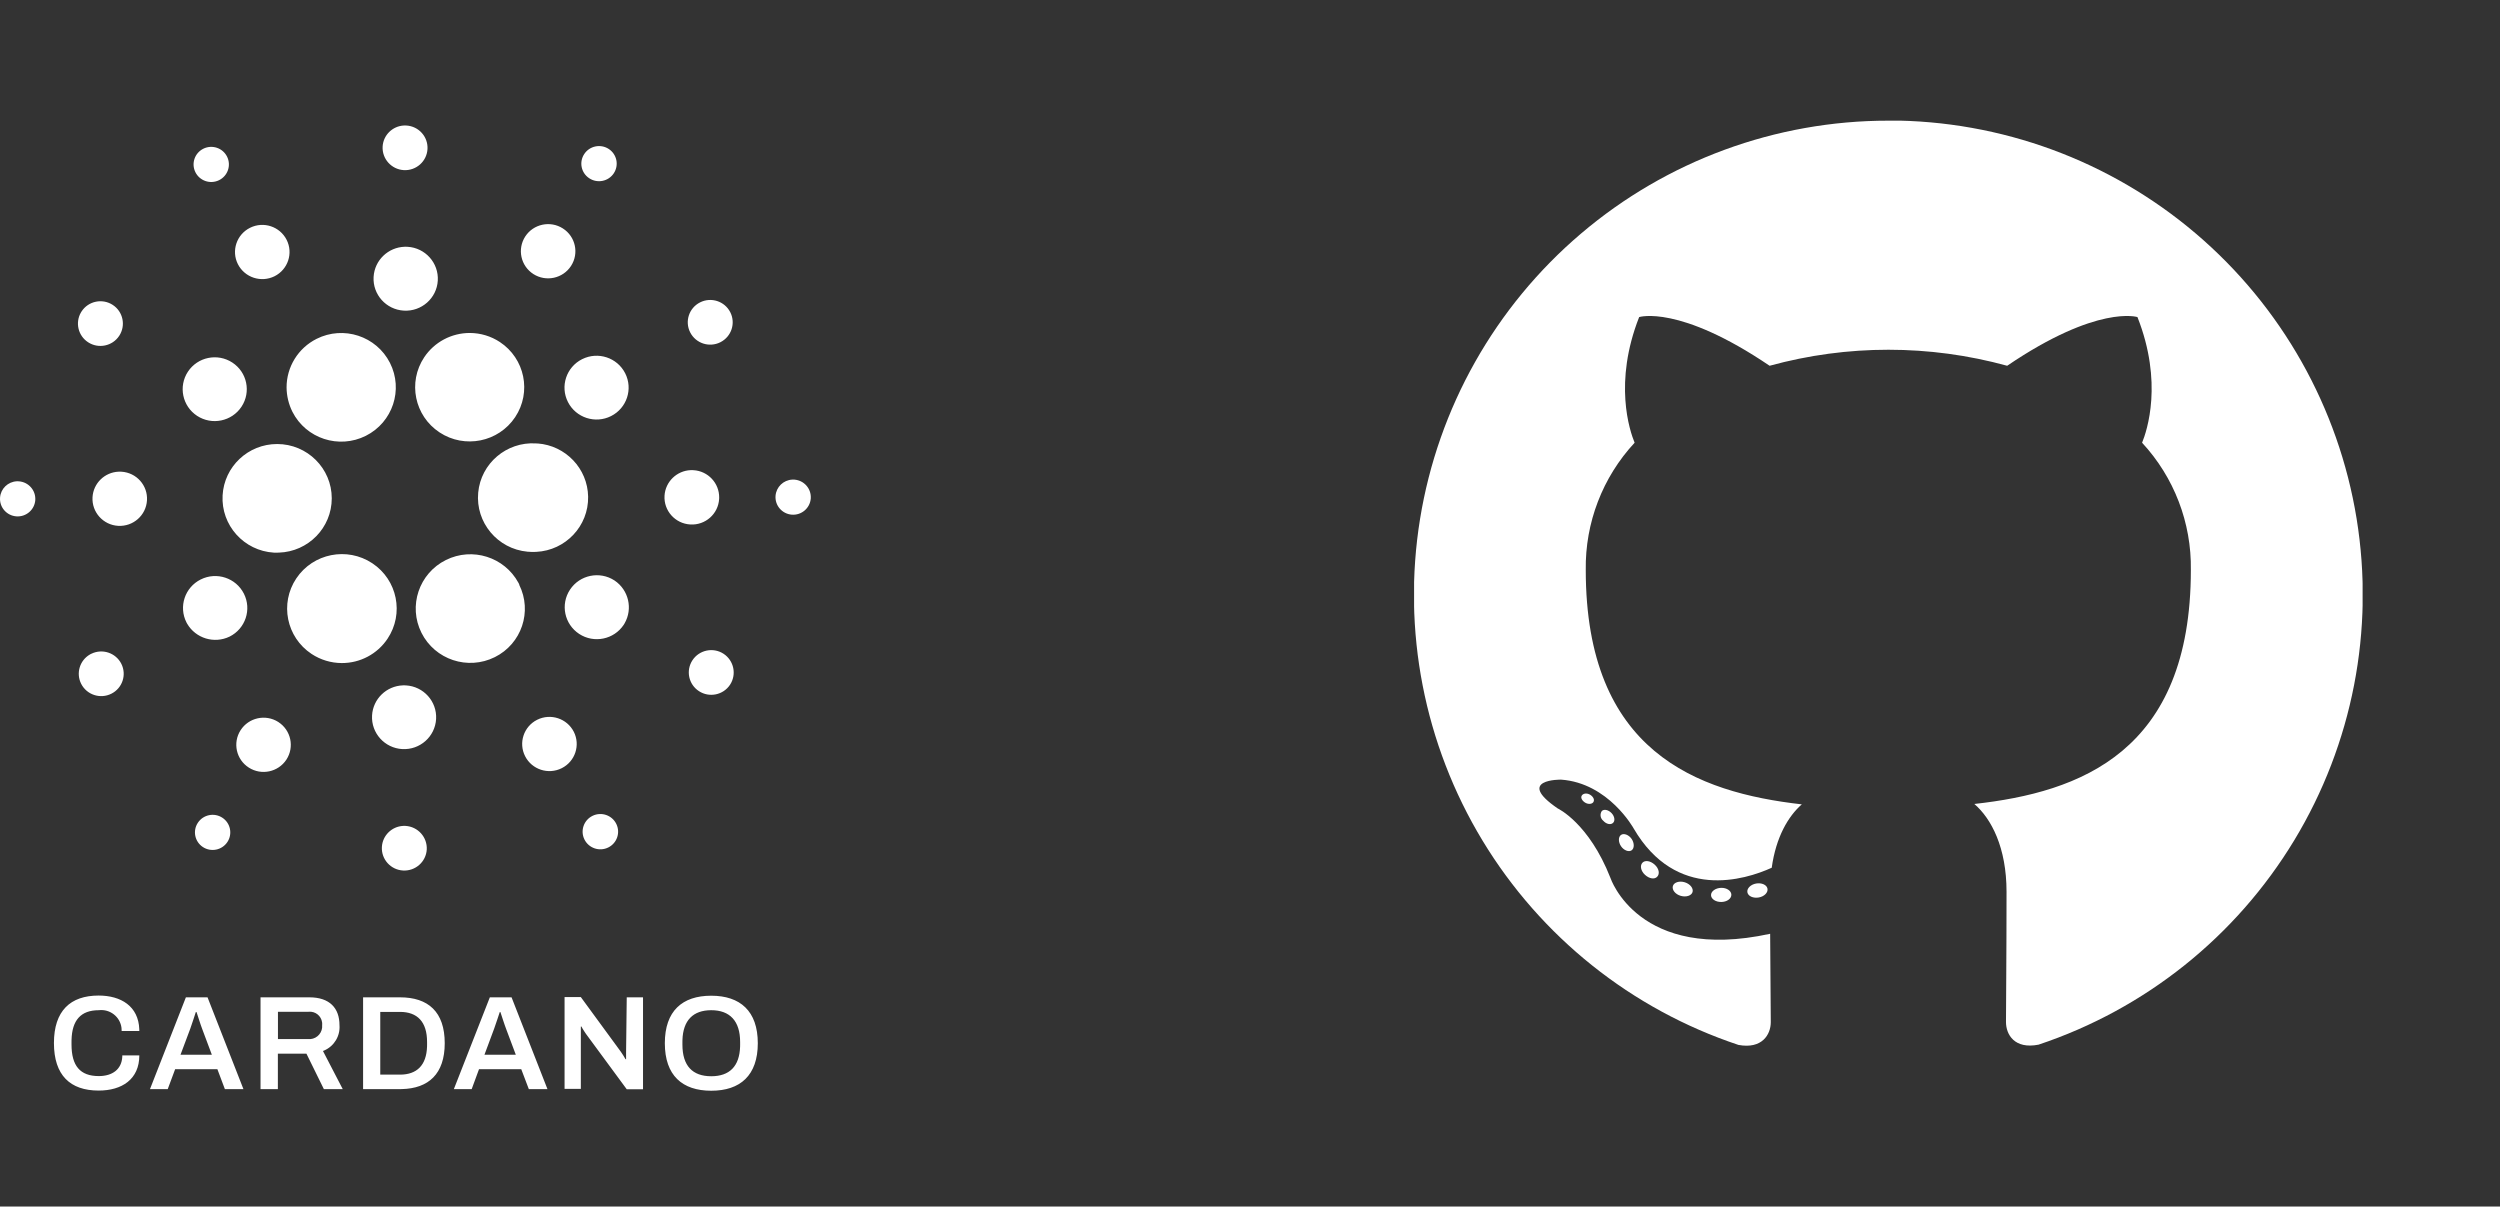
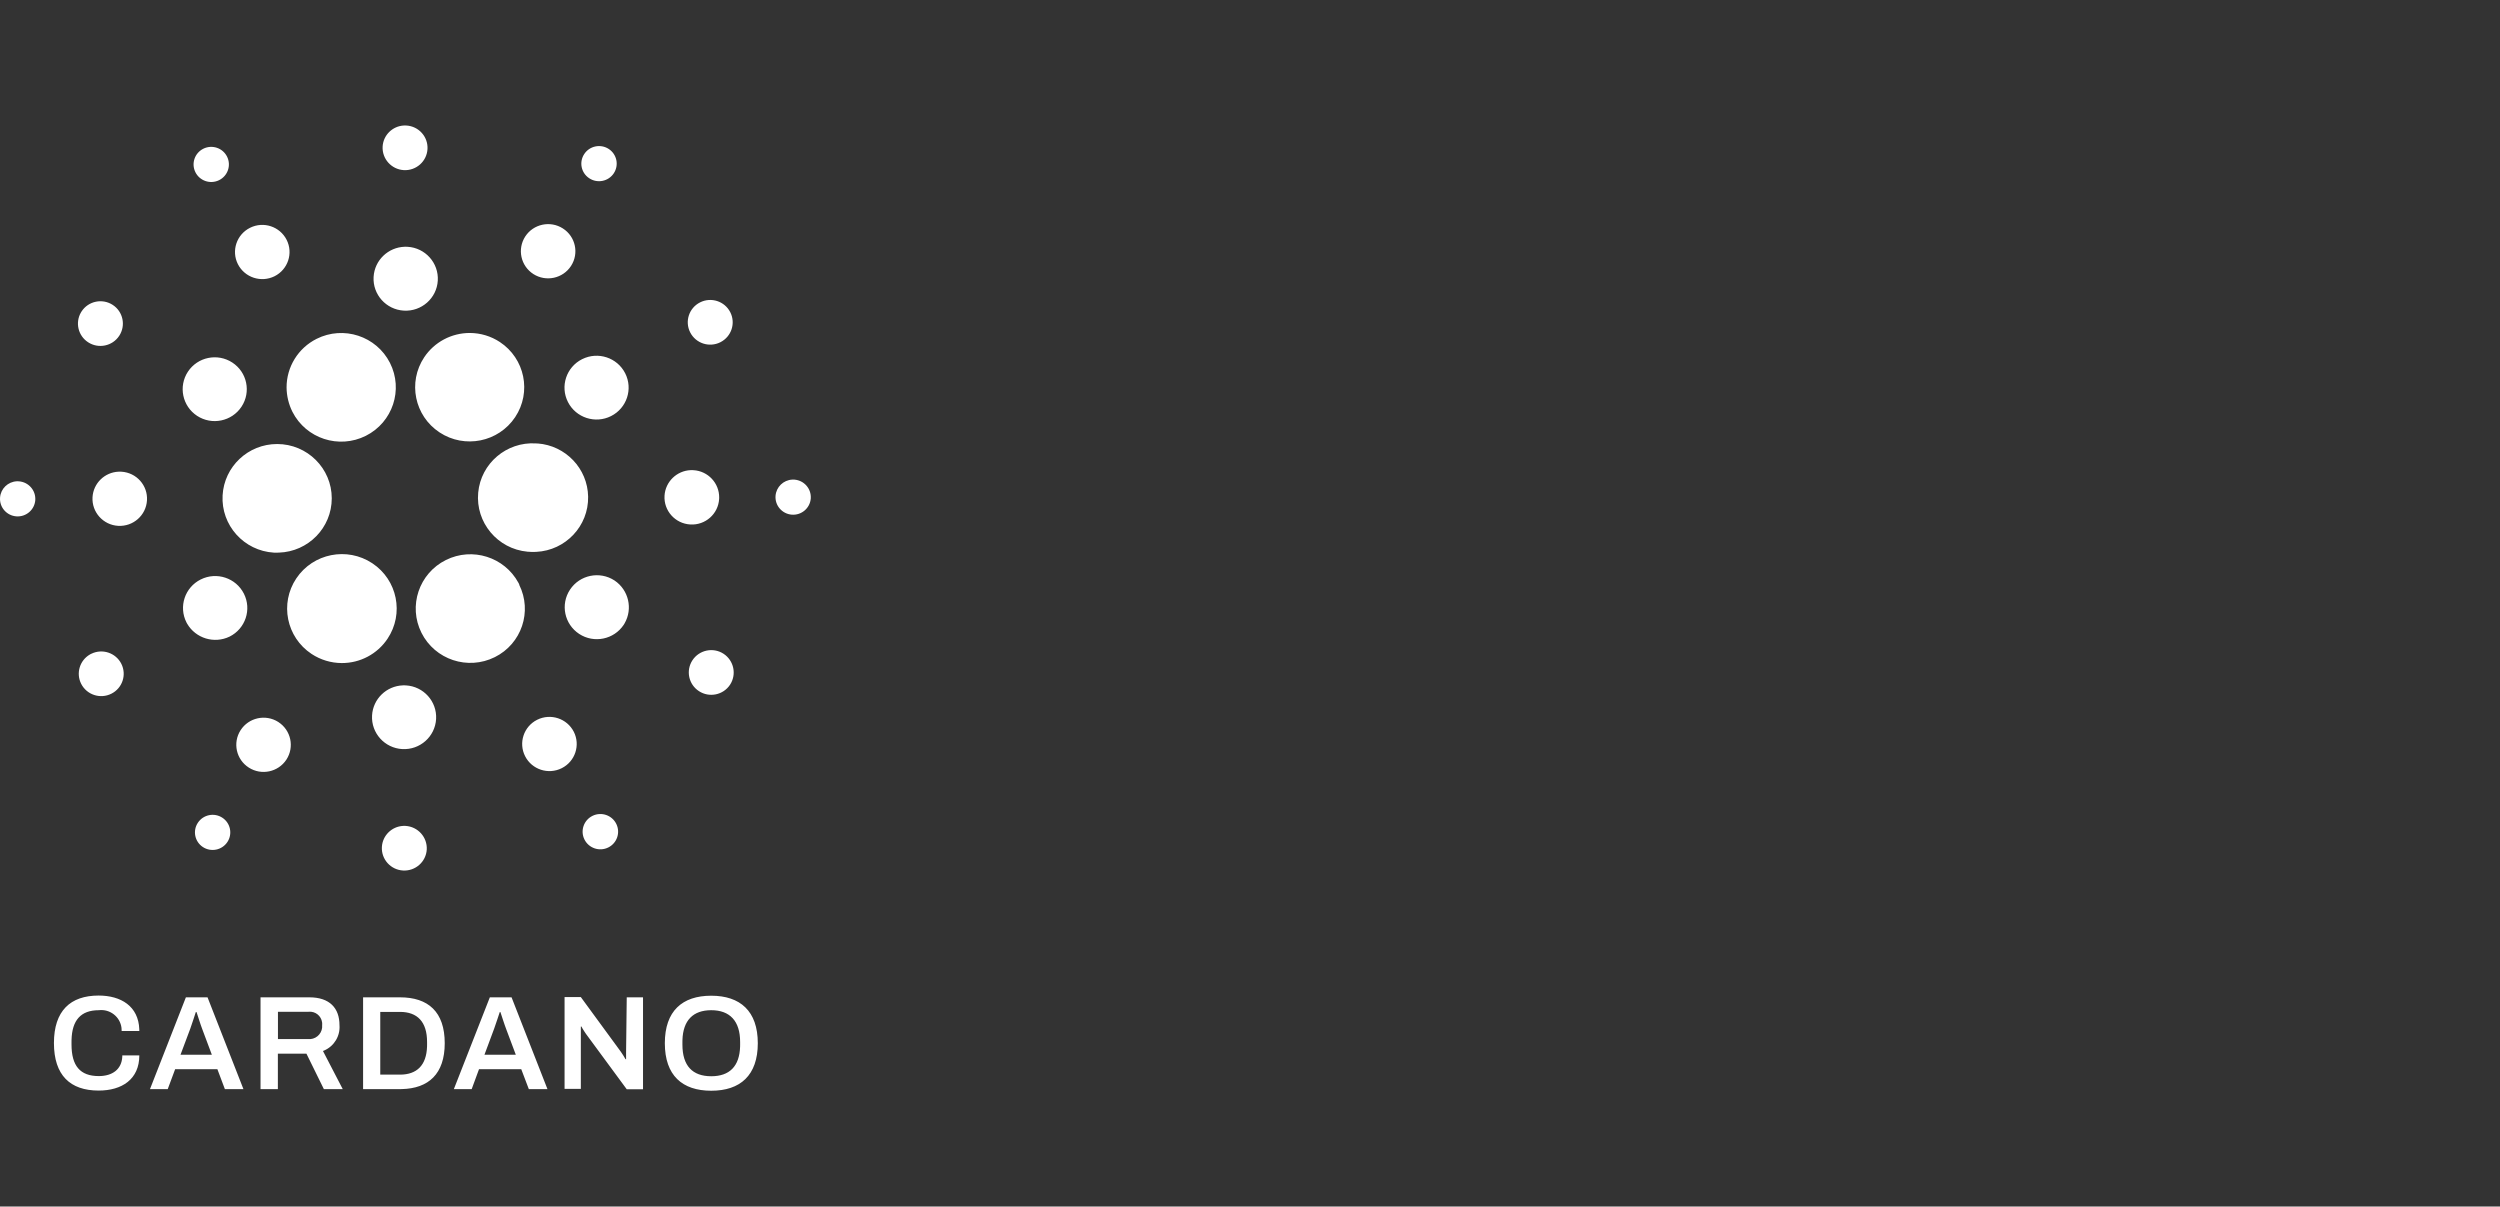
<svg xmlns="http://www.w3.org/2000/svg" width="259" height="125" viewBox="0 0 259 125" fill="none">
  <rect x="0" y="0" width="259" height="125" fill="#333333" stroke="none" />
  <g clip-path="url(#clip0_2932_4212)">
-     <path fill-rule="evenodd" clip-rule="evenodd" d="M195.633 12.501C183.963 12.497 172.672 16.647 163.783 24.208C154.894 31.769 148.986 42.247 147.117 53.767C145.249 65.286 147.542 77.095 153.585 87.078C159.629 97.061 169.028 104.567 180.101 108.253C182.542 108.708 183.453 107.187 183.453 105.893C183.453 104.6 183.413 100.849 183.388 96.74C169.72 99.718 166.84 90.948 166.84 90.948C164.602 85.252 161.381 83.755 161.381 83.755C156.922 80.704 161.722 80.769 161.722 80.769C166.653 81.119 169.248 85.83 169.248 85.83C173.633 93.348 180.744 91.175 183.551 89.898C183.99 86.725 185.259 84.561 186.667 83.332C175.757 82.087 164.285 77.873 164.285 59.046C164.212 54.165 166.025 49.444 169.346 45.866C168.833 44.621 167.149 39.626 169.817 32.849C169.817 32.849 173.942 31.531 183.331 37.893C191.386 35.68 199.888 35.68 207.943 37.893C217.315 31.531 221.44 32.849 221.44 32.849C224.109 39.618 222.433 44.613 221.92 45.866C225.238 49.445 227.048 54.166 226.973 59.046C226.973 77.922 215.485 82.079 204.542 83.291C206.307 84.813 207.877 87.807 207.877 92.388C207.877 98.961 207.82 104.258 207.82 105.877C207.82 107.179 208.699 108.716 211.189 108.228C222.258 104.538 231.652 97.029 237.69 87.045C243.729 77.061 246.017 65.255 244.146 53.738C242.275 42.221 236.366 31.746 227.478 24.188C218.589 16.629 207.301 12.48 195.633 12.484V12.501Z" fill="white" />
    <path d="M165.107 83.038C165.001 83.291 164.619 83.356 164.293 83.193C163.968 83.03 163.732 82.697 163.854 82.453C163.976 82.209 164.342 82.135 164.668 82.298C164.993 82.461 165.221 82.794 165.099 83.038H165.107Z" fill="white" />
-     <path d="M167.1 85.26C166.864 85.48 166.408 85.382 166.099 85.032C165.95 84.913 165.851 84.742 165.824 84.553C165.797 84.364 165.843 84.171 165.953 84.015C166.197 83.796 166.636 83.901 166.962 84.243C167.287 84.585 167.344 85.057 167.1 85.26Z" fill="white" />
    <path d="M169.037 88.092C168.736 88.303 168.223 88.092 167.938 87.669C167.653 87.246 167.637 86.709 167.938 86.497C168.239 86.286 168.752 86.497 169.037 86.912C169.321 87.327 169.338 87.88 169.037 88.092Z" fill="white" />
    <path d="M171.689 90.825C171.42 91.126 170.875 91.045 170.428 90.638C169.98 90.231 169.883 89.678 170.151 89.385C170.42 89.092 170.965 89.165 171.42 89.572C171.876 89.979 171.973 90.532 171.689 90.825Z" fill="white" />
    <path d="M175.35 92.412C175.236 92.794 174.683 92.973 174.122 92.81C173.56 92.647 173.202 92.192 173.308 91.801C173.414 91.411 173.983 91.232 174.537 91.403C175.09 91.573 175.456 92.021 175.35 92.412Z" fill="white" />
    <path d="M179.369 92.697C179.369 93.104 178.914 93.437 178.328 93.445C177.742 93.454 177.27 93.136 177.262 92.738C177.254 92.339 177.726 91.997 178.312 91.981C178.898 91.965 179.369 92.298 179.369 92.697V92.697Z" fill="white" />
    <path d="M183.112 92.069C183.185 92.467 182.778 92.882 182.201 92.98C181.623 93.078 181.102 92.842 181.029 92.443C180.956 92.044 181.371 91.629 181.94 91.532C182.51 91.434 183.039 91.67 183.112 92.069Z" fill="white" />
  </g>
  <path fill-rule="evenodd" clip-rule="evenodd" d="M73.684 103.156C76.677 103.156 78.508 104.741 78.508 108.078C78.508 111.415 76.686 113 73.684 113C70.682 113 68.877 111.415 68.877 108.078C68.877 104.74 70.682 103.156 73.684 103.156ZM10.217 103.139C12.531 103.139 14.346 104.242 14.43 106.635L14.434 106.812H12.604C12.607 106.706 12.604 106.599 12.589 106.493C12.449 105.339 11.395 104.517 10.234 104.657C8.368 104.657 7.463 105.699 7.411 107.739L7.409 107.927V108.204C7.409 110.418 8.295 111.482 10.234 111.482C11.659 111.482 12.604 110.771 12.668 109.477L12.671 109.336H14.434C14.434 111.818 12.629 112.983 10.217 112.983C7.274 112.983 5.588 111.398 5.588 108.061C5.588 104.724 7.291 103.139 10.217 103.139ZM60.174 103.298L64.324 108.967C64.463 109.175 64.744 109.593 64.789 109.707L64.796 109.73H64.863V108.976L64.93 103.323H66.617V112.849H64.931L60.715 107.122L60.66 107.041L60.549 106.875C60.403 106.653 60.275 106.442 60.248 106.371L60.243 106.351H60.175V112.808H58.489V103.299H60.175L60.174 103.298ZM21.501 103.323L25.22 112.833H23.297L22.521 110.769H18.145L17.377 112.832H15.538L19.258 103.323L21.501 103.323ZM32.051 103.323C34.159 103.323 35.171 104.447 35.171 106.208C35.257 107.33 34.62 108.378 33.595 108.827L33.459 108.883L35.508 112.832H33.552L31.747 109.16H28.787V112.832H26.991V103.323H32.051ZM41.436 103.323C44.362 103.323 46.074 104.824 46.074 108.078C46.074 111.263 44.394 112.768 41.619 112.83L41.437 112.832H37.616V103.323H41.436ZM52.998 103.323L56.717 112.833H54.786L54.002 110.769H49.626L48.867 112.832H47.02L50.747 103.323H52.999L52.998 103.323ZM73.684 104.657C71.817 104.657 70.762 105.699 70.701 107.754L70.699 107.944V108.228C70.699 110.409 71.736 111.499 73.684 111.499C75.575 111.499 76.615 110.472 76.675 108.419L76.677 108.228V107.944C76.677 105.772 75.607 104.657 73.684 104.657ZM41.437 104.833H39.395V111.332H41.437C43.187 111.332 44.183 110.362 44.242 108.414L44.244 108.228V107.944C44.244 105.863 43.242 104.833 41.437 104.833ZM20.362 104.85H20.286C20.223 105.031 19.916 106.015 19.717 106.559L19.679 106.661L18.701 109.269H21.947L20.97 106.661C20.776 106.166 20.43 105.042 20.362 104.85ZM51.843 104.85H51.775C51.712 105.031 51.397 106.015 51.198 106.559L51.16 106.661L50.19 109.269H53.437L52.459 106.661C52.264 106.166 51.91 105.042 51.843 104.85ZM32.02 104.814L31.916 104.824H28.796V107.65H31.916C31.999 107.657 32.082 107.657 32.163 107.65C32.901 107.582 33.443 106.933 33.374 106.199C33.383 106.102 33.381 106.003 33.367 105.904C33.271 105.242 32.681 104.773 32.02 104.814ZM41.887 85.559L42.019 85.564C43.301 85.644 44.279 86.736 44.212 88.012C44.135 89.285 43.037 90.257 41.756 90.185C40.472 90.113 39.491 89.02 39.563 87.744C39.631 86.556 40.588 85.627 41.756 85.564L41.887 85.559ZM23.036 84.716C23.878 85.269 24.11 86.394 23.559 87.232L23.555 87.237C22.999 88.076 21.863 88.307 21.019 87.754C20.176 87.201 19.943 86.072 20.501 85.234C21.058 84.394 22.192 84.163 23.036 84.716ZM63.851 85.362C64.293 86.266 63.919 87.353 63.014 87.799C62.106 88.248 61.003 87.878 60.551 86.974C60.099 86.07 60.471 84.973 61.381 84.524L61.394 84.517C62.308 84.076 63.408 84.454 63.851 85.362ZM28.829 74.796C28.831 74.797 28.832 74.798 28.833 74.8C30.147 75.645 30.523 77.389 29.672 78.695C28.826 79.987 27.088 80.36 25.783 79.527C24.468 78.691 24.086 76.954 24.926 75.648C25.768 74.341 27.515 73.959 28.829 74.796ZM59.45 75.819C60.144 77.202 59.586 78.883 58.199 79.582C56.807 80.283 55.107 79.729 54.402 78.345C53.697 76.961 54.255 75.271 55.646 74.57C57.043 73.871 58.746 74.43 59.45 75.819ZM41.89 71.002L42.042 71.007L42.053 71.007C43.886 71.111 45.285 72.674 45.18 74.495C45.075 76.313 43.511 77.703 41.683 77.605C39.85 77.505 38.446 75.949 38.545 74.127C38.638 72.405 40.041 71.064 41.74 71.004L41.89 71.002ZM12.57 68.768C13.144 69.909 12.681 71.297 11.535 71.87C10.388 72.445 8.988 71.986 8.41 70.844C7.852 69.743 8.262 68.411 9.321 67.801L9.441 67.736H9.449C10.598 67.166 11.993 67.627 12.57 68.768ZM74.957 67.728C76.033 68.431 76.335 69.868 75.632 70.94C74.927 72.004 73.491 72.303 72.418 71.607C71.34 70.91 71.035 69.476 71.736 68.405C72.438 67.334 73.88 67.03 74.957 67.728ZM38.568 58.352C41.177 60.079 41.883 63.583 40.146 66.177C39.093 67.755 37.312 68.701 35.407 68.693C34.293 68.69 33.204 68.36 32.276 67.746C29.667 66.019 28.961 62.516 30.698 59.921C32.435 57.327 35.958 56.625 38.568 58.352ZM53.704 60.369L53.791 60.534V60.584C55.168 63.349 54.037 66.701 51.261 68.08L51.258 68.081C48.463 69.471 45.064 68.343 43.667 65.564C42.27 62.783 43.404 59.404 46.199 58.015C48.939 56.654 52.258 57.711 53.704 60.369ZM25.268 61.504C26.093 63.138 25.43 65.13 23.787 65.951C22.191 66.723 20.277 66.132 19.394 64.623L19.317 64.483C18.487 62.844 19.151 60.852 20.796 60.031C22.439 59.21 24.442 59.87 25.268 61.504ZM63.666 60.139C65.136 61.127 65.578 63.071 64.705 64.585L64.619 64.726C63.608 66.254 61.541 66.679 60.005 65.675C58.468 64.668 58.041 62.615 59.053 61.087C60.063 59.558 62.129 59.134 63.666 60.139ZM28.711 46.001C31.836 46.001 34.37 48.52 34.37 51.627C34.37 54.676 31.933 57.157 28.891 57.251L28.711 57.254H28.383C25.268 57.069 22.888 54.415 23.061 51.317C23.227 48.335 25.707 46.001 28.711 46.001ZM55.517 45.937L55.697 45.951V45.942C58.609 46.16 60.876 48.546 60.93 51.45C60.986 54.498 58.595 57.023 55.556 57.173L55.376 57.178H55.056C54.923 57.176 54.789 57.168 54.655 57.156C51.543 56.87 49.254 54.129 49.541 51.035C49.823 48.001 52.48 45.752 55.517 45.937ZM12.425 48.863L12.57 48.869H12.588C14.141 48.965 15.323 50.294 15.227 51.837C15.136 53.386 13.8 54.567 12.243 54.478C10.685 54.388 9.495 53.059 9.585 51.51C9.671 50.058 10.851 48.928 12.281 48.867L12.425 48.864L12.425 48.863ZM71.701 48.706L71.847 48.711C73.36 48.803 74.523 50.059 74.507 51.55L74.502 51.695C74.411 53.245 73.074 54.427 71.517 54.336C71.512 54.335 71.506 54.335 71.501 54.335C69.939 54.24 68.75 52.904 68.845 51.351C68.935 49.895 70.122 48.765 71.556 48.707L71.701 48.706ZM1.849 49.861L1.97 49.867C2.962 49.947 3.71 50.798 3.656 51.787C3.656 51.798 3.656 51.809 3.655 51.82C3.576 52.822 2.697 53.572 1.689 53.495C0.682 53.417 -0.072 52.543 0.006 51.541C0.077 50.619 0.826 49.91 1.731 49.862L1.85 49.86L1.849 49.861ZM82.191 49.685L82.311 49.69C83.303 49.771 84.051 50.622 83.997 51.611C83.997 51.621 83.997 51.633 83.995 51.644C83.917 52.646 83.038 53.396 82.03 53.319C81.023 53.242 80.269 52.367 80.346 51.366C80.418 50.444 81.168 49.735 82.072 49.688L82.191 49.685ZM40.399 37.592C41.807 40.366 40.688 43.75 37.898 45.151C35.108 46.551 31.704 45.437 30.296 42.664C29.905 41.882 29.698 41.022 29.689 40.148C29.682 38.018 30.885 36.065 32.798 35.105C35.587 33.704 38.99 34.818 40.399 37.592ZM48.681 34.496C49.783 34.501 50.861 34.825 51.78 35.43C54.382 37.145 55.094 40.63 53.37 43.217C51.646 45.804 48.141 46.511 45.54 44.798C42.938 43.085 42.227 39.599 43.949 37.012C45.001 35.436 46.779 34.491 48.681 34.496ZM24.067 37.559C25.601 38.559 26.029 40.608 25.022 42.133C24.015 43.659 21.956 44.084 20.421 43.083C18.89 42.078 18.464 40.031 19.469 38.505C20.476 36.982 22.534 36.559 24.067 37.559ZM64.77 38.672C65.595 40.299 64.94 42.282 63.306 43.106C61.671 43.931 59.67 43.282 58.841 41.654C58.011 40.026 58.665 38.038 60.301 37.213C60.304 37.213 60.305 37.211 60.308 37.21C61.946 36.388 63.944 37.043 64.77 38.672ZM11.678 31.587C12.752 32.286 13.055 33.72 12.351 34.79C11.648 35.86 10.205 36.16 9.13 35.46C8.092 34.786 7.775 33.429 8.384 32.374L8.456 32.258C9.158 31.189 10.601 30.887 11.678 31.587ZM75.653 32.34C76.237 33.478 75.782 34.872 74.637 35.452L74.624 35.459C73.476 36.033 72.076 35.571 71.5 34.429C70.926 33.292 71.382 31.907 72.523 31.329C73.668 30.748 75.07 31.201 75.653 32.34ZM42.075 25.564L42.227 25.569C44.064 25.677 45.464 27.246 45.355 29.072C45.247 30.898 43.669 32.29 41.833 32.181C40.002 32.074 38.603 30.515 38.704 28.693L38.705 28.679C38.808 26.954 40.221 25.617 41.924 25.565L42.075 25.564ZM29.695 24.846C30.396 26.232 29.835 27.921 28.442 28.619C27.046 29.311 25.35 28.753 24.646 27.368C23.947 25.984 24.509 24.296 25.902 23.6C27.295 22.902 28.994 23.46 29.695 24.846ZM58.313 23.666C59.626 24.504 60.006 26.242 59.162 27.547C58.318 28.852 56.571 29.23 55.258 28.392C53.945 27.549 53.569 25.808 54.414 24.501C55.26 23.202 57.004 22.829 58.313 23.666ZM23.523 16.225C23.973 17.126 23.603 18.218 22.699 18.665L22.68 18.674C21.769 19.111 20.675 18.731 20.236 17.826C19.8 16.929 20.172 15.85 21.069 15.406C21.975 14.958 23.073 15.325 23.523 16.225ZM63.068 15.434C63.912 15.988 64.144 17.117 63.587 17.955C63.03 18.794 61.895 19.025 61.052 18.472L61.043 18.466C60.204 17.914 59.974 16.79 60.529 15.956L60.532 15.951C61.088 15.113 62.225 14.881 63.068 15.434ZM41.962 13L42.094 13.004C43.378 13.075 44.36 14.168 44.288 15.444C44.215 16.721 43.116 17.696 41.833 17.625C40.549 17.549 39.568 16.454 39.64 15.176C39.712 13.991 40.668 13.067 41.833 13.003L41.962 13Z" fill="white" />
  <defs>
    <clipPath id="clip0_2932_4212">
-       <rect width="98.266" height="95.833" fill="white" transform="translate(146.5 12.5)" />
-     </clipPath>
+       </clipPath>
  </defs>
</svg>